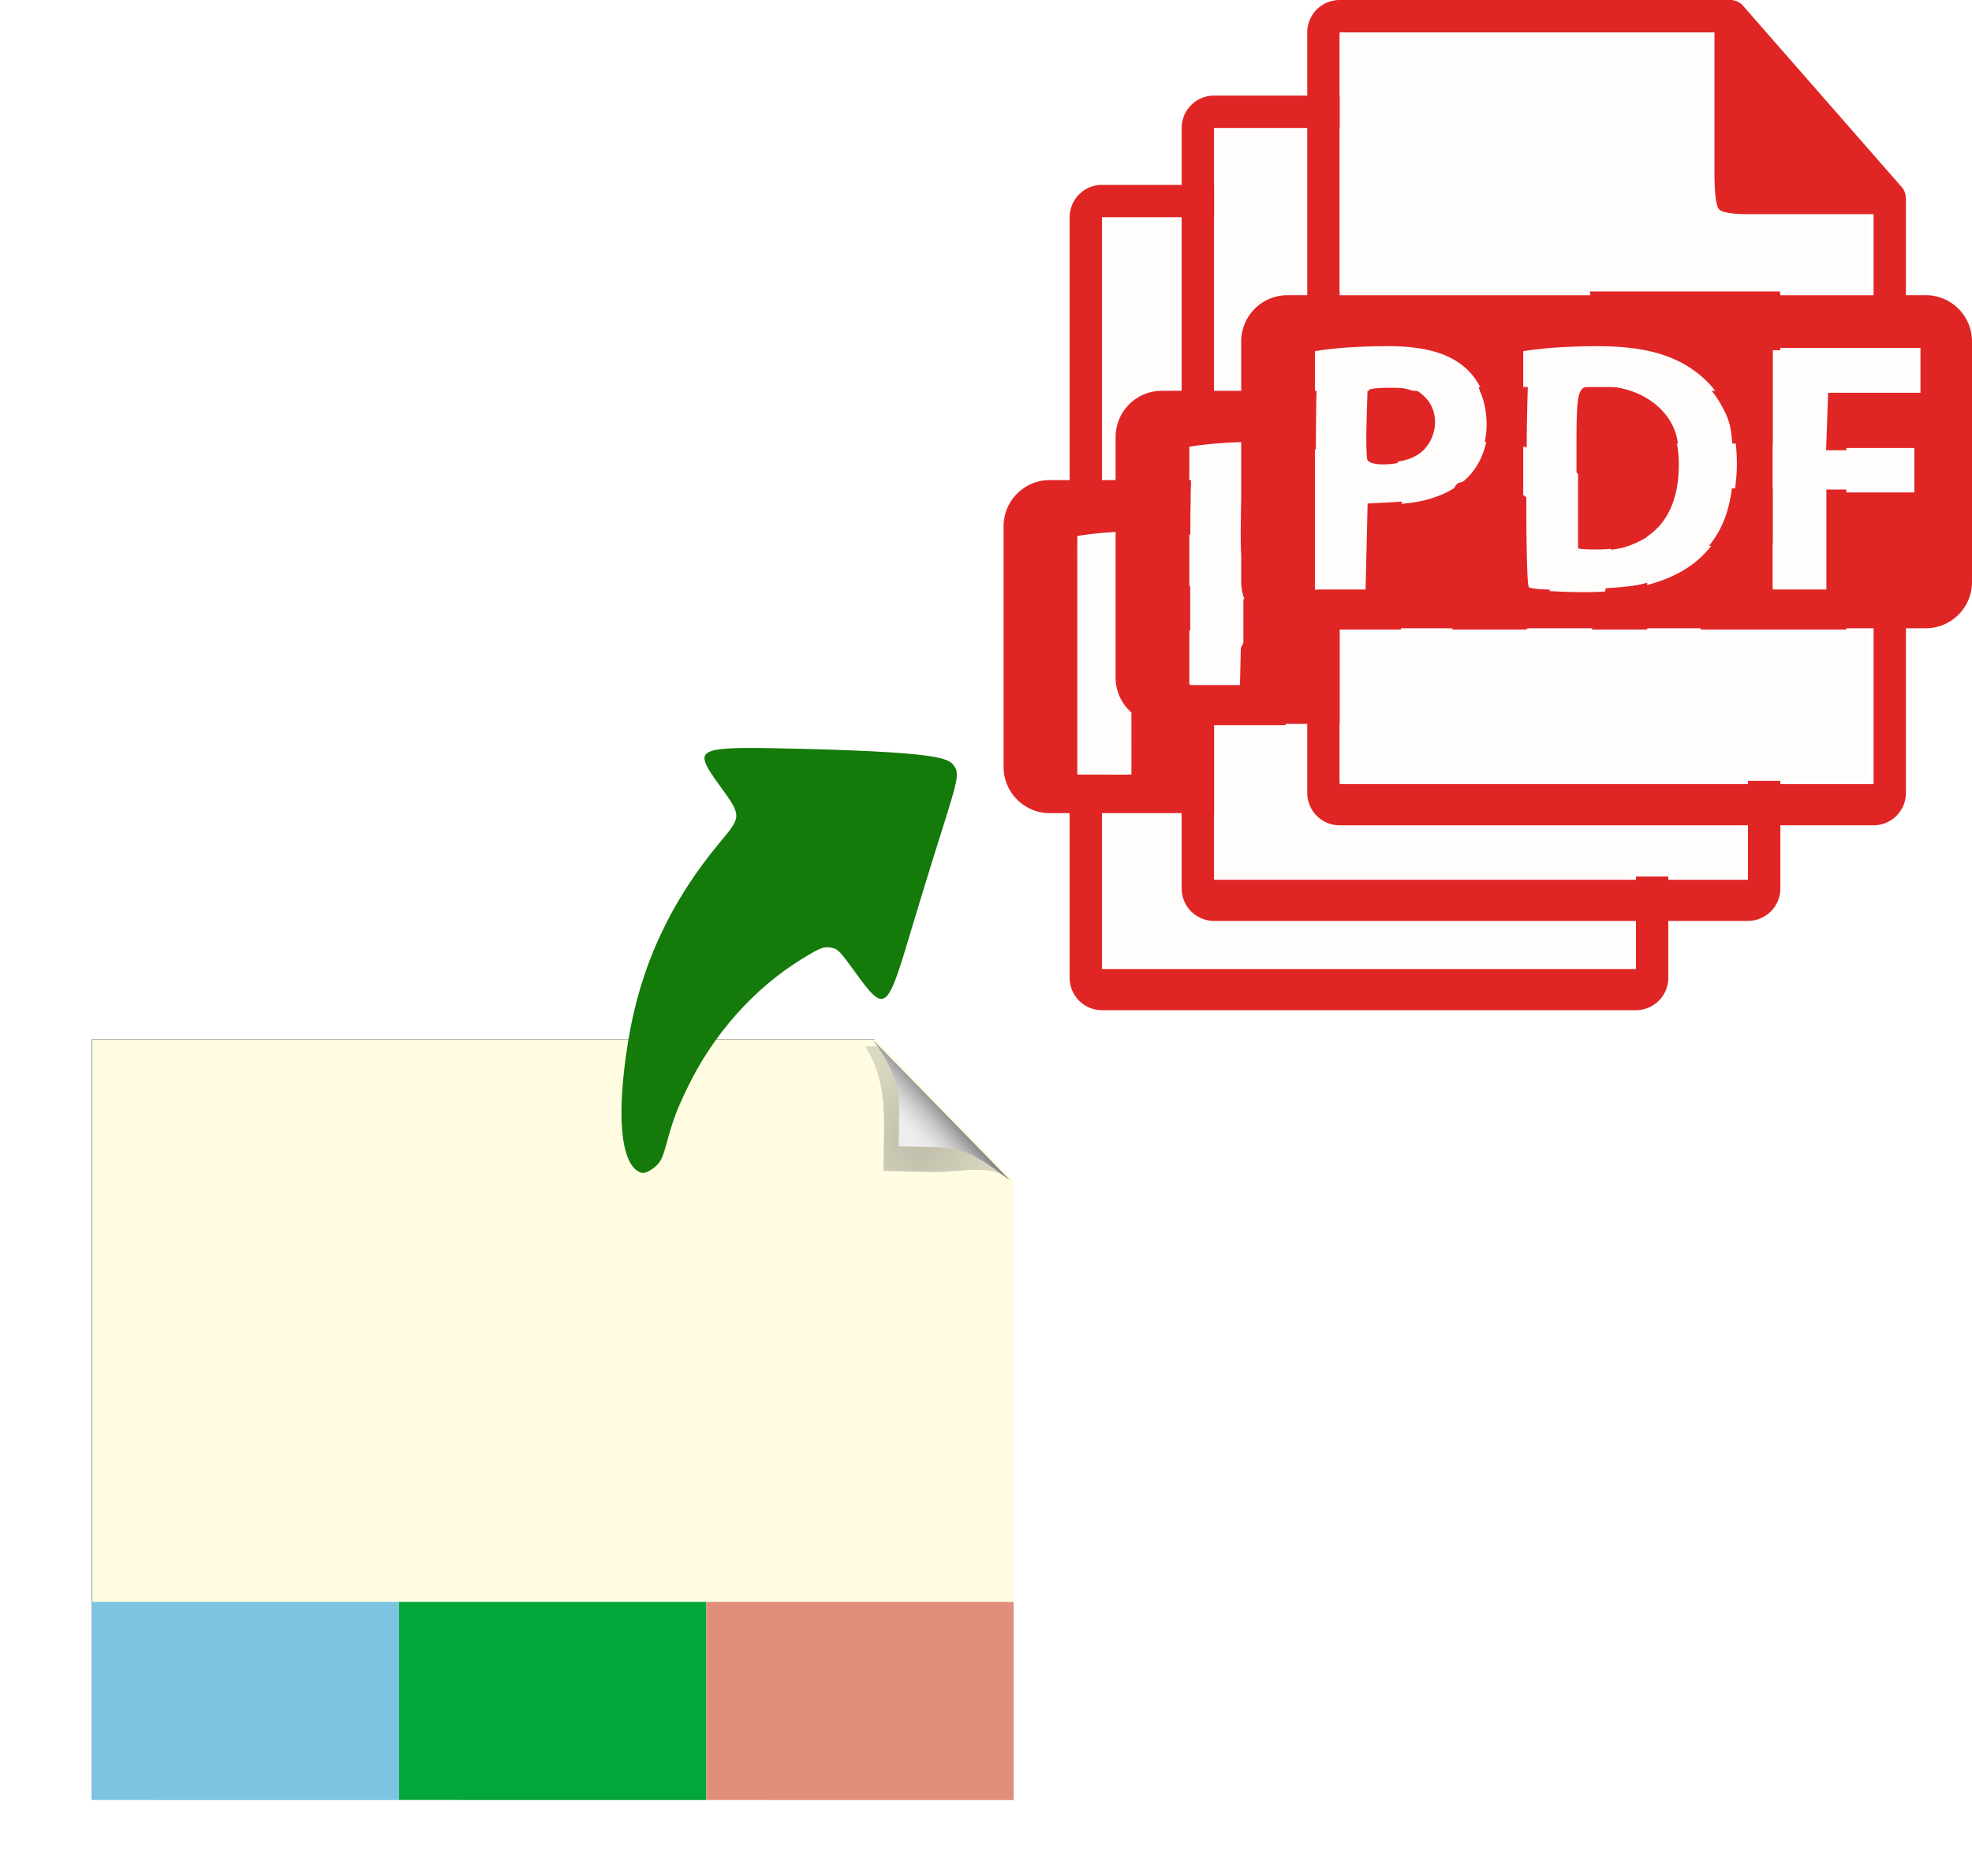
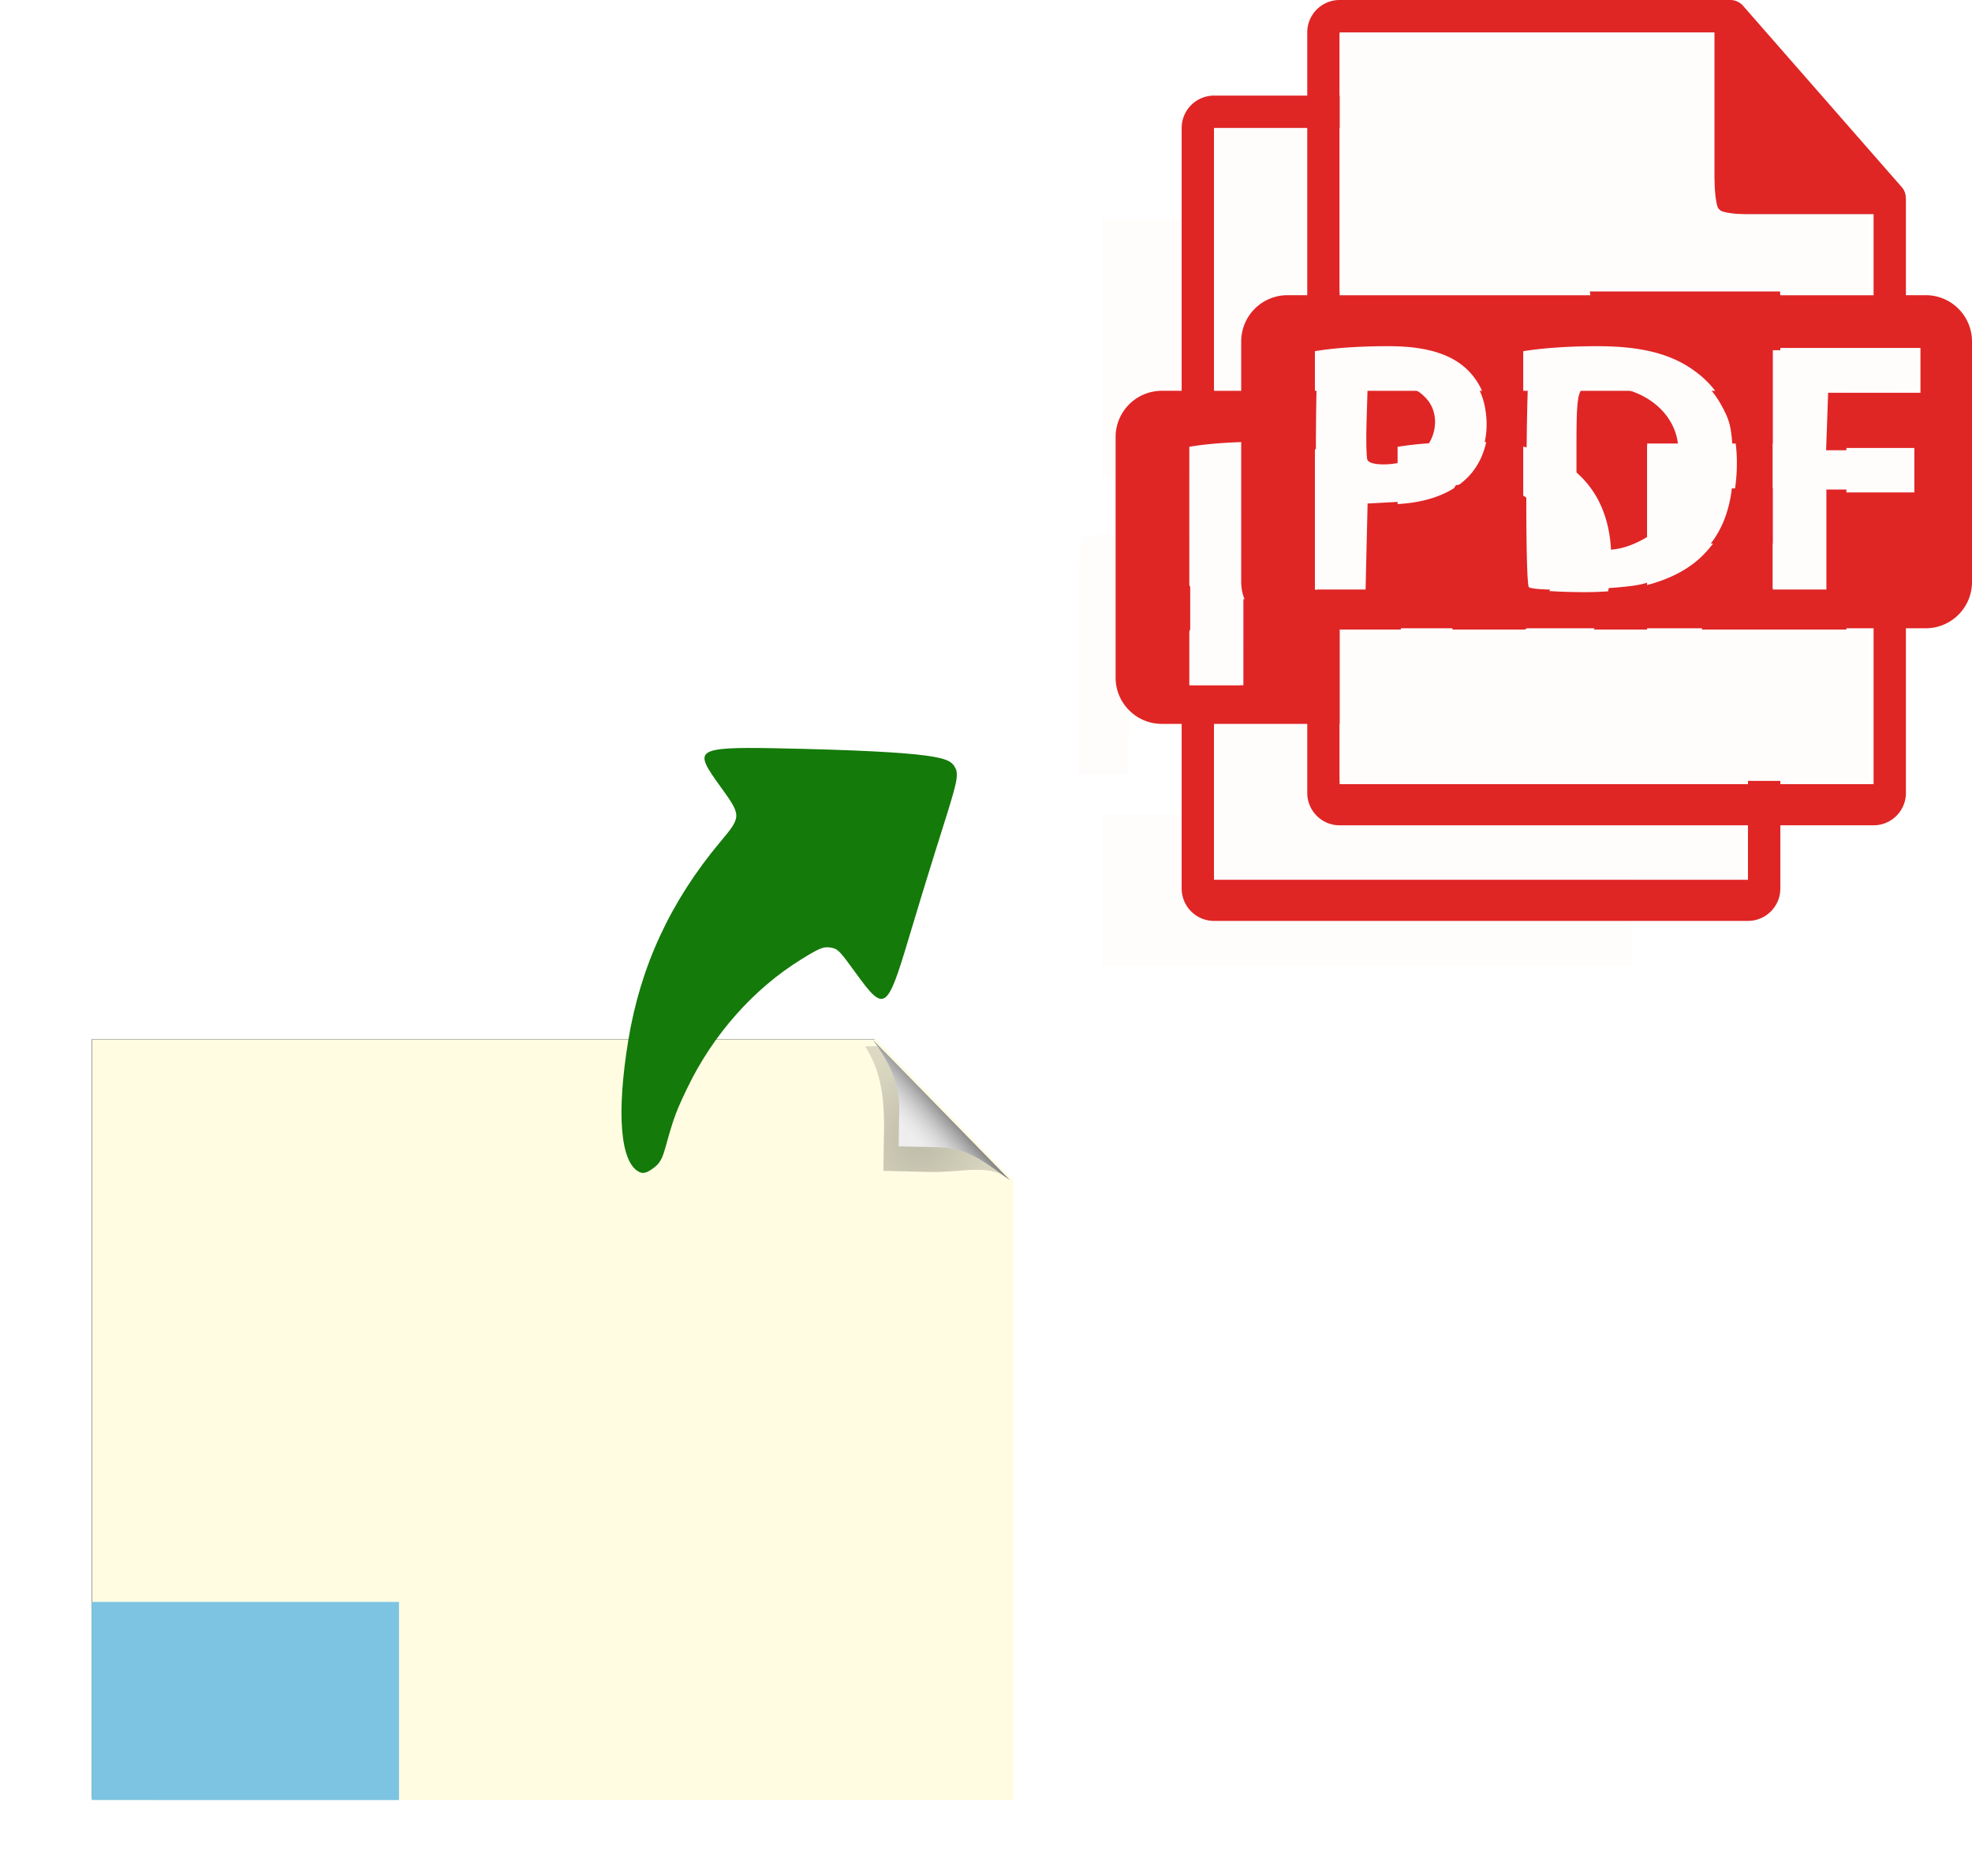
<svg xmlns="http://www.w3.org/2000/svg" xmlns:xlink="http://www.w3.org/1999/xlink" viewBox="0 0 82.192 78.185">
  <defs>
    <filter id="c" color-interpolation-filters="sRGB">
      <feGaussianBlur result="fbSourceGraphic" stdDeviation="5" />
      <feGaussianBlur in="SourceGraphic" result="result1" stdDeviation=".01" />
      <feComposite in="fbSourceGraphic" in2="result1" k2=".5" k3=".5" operator="arithmetic" result="result2" />
      <feBlend in2="fbSourceGraphic" result="result3" />
    </filter>
    <radialGradient id="d" cx="89.51" cy="22.254" r="18.279" gradientTransform="matrix(1 0 0 .975 0 .44)" gradientUnits="userSpaceOnUse" xlink:href="#a" />
    <linearGradient id="a">
      <stop />
      <stop offset="1" stop-opacity=".536" />
    </linearGradient>
    <filter id="e" width="1.294" height="1.29" x="-.147" y="-.145">
      <feGaussianBlur stdDeviation="1.819" />
    </filter>
    <linearGradient id="f" x1="98.33" x2="86.82" y1="14.793" y2="25.1" gradientTransform="translate(1374.907 249.135) scale(.185)" gradientUnits="userSpaceOnUse" xlink:href="#b" />
    <linearGradient id="b">
      <stop />
      <stop offset="1" stop-color="#ddd" stop-opacity="0" />
    </linearGradient>
  </defs>
  <g fill="#e02525">
    <path d="M49.876 25.327c0-.926-.643-1.479-1.778-1.479-.463 0-.777.045-.941.09v2.974c.194.044.433.059.761.059 1.211 0 1.958-.612 1.958-1.644zM56.9 23.878c-.508 0-.836.045-1.031.09v6.589c.195.046.508.046.792.046 2.062.014 3.407-1.121 3.407-3.527.015-2.093-1.21-3.198-3.167-3.198z" />
-     <path d="M70.36 20.007h-.826v-3.985c0-.025-.004-.05-.007-.075a.662.662 0 0 0-.16-.437l-6.631-7.575-.006-.005a.67.67 0 0 0-.178-.139.695.695 0 0 0-.133-.056l-.036-.011a.673.673 0 0 0-.155-.02H45.931a1.35 1.35 0 0 0-1.349 1.35v10.952h-.826a1.928 1.928 0 0 0-1.927 1.928V31.96c0 1.064.863 1.928 1.927 1.928h.826v6.862a1.35 1.35 0 0 0 1.349 1.349h22.255a1.35 1.35 0 0 0 1.348-1.349v-6.862h.826a1.928 1.928 0 0 0 1.928-1.928V21.935a1.928 1.928 0 0 0-1.928-1.928zM45.93 9.053h15.624v6.901c0 .373.302.675.674.675h5.958v3.378H45.93zm16.558 17.948c0 1.928-.702 3.257-1.675 4.08-1.06.88-2.673 1.299-4.645 1.299-1.18 0-2.017-.075-2.585-.15V22.34c.836-.134 1.928-.21 3.078-.21 1.912 0 3.152.345 4.124 1.076 1.046.778 1.703 2.018 1.703 3.796zm-17.587 5.275v-9.937c.701-.12 1.688-.21 3.078-.21 1.404 0 2.405.27 3.078.808.642.508 1.075 1.345 1.075 2.331 0 .987-.328 1.823-.926 2.39-.777.733-1.928 1.062-3.273 1.062-.298 0-.568-.015-.776-.045v3.6H44.9zm23.285 8.108H45.93v-6.497h22.255v6.497zm1.954-16.312h-3.87v2.301h3.615v1.853H66.27v4.05h-2.285V22.205h6.156z" />
  </g>
  <path fill="#fffcfc" d="M45.934 37.094v-3.155h22.08V40.248h-22.08zM45.934 14.488V9.126h15.561v3.533c0 2.467.076 3.609.253 3.785.172.173 1.2.252 3.259.252h3.007v3.154h-22.08zM44.94 27.37c0-3.478.048-4.933.167-5.007.092-.057 1.113-.11 2.27-.12 1.981-.015 2.15.007 2.946.38 1.027.48 1.579 1.229 1.707 2.312.251 2.119-1.211 3.55-3.768 3.69l-1.165.063-.042 1.792-.042 1.791H44.94zm3.936-.518c1.045-.437 1.379-1.833.619-2.593-.35-.35-.511-.396-1.397-.396h-1.001l-.043 1.403c-.024.771-.01 1.491.032 1.6.101.263 1.146.255 1.79-.014zM53.818 32.172c-.18-.18-.116-9.695.066-9.807.09-.056 1.112-.11 2.27-.12 1.617-.013 2.298.043 2.942.242 1.227.378 2.175 1.093 2.712 2.043.397.702.465.987.516 2.17.13 2.959-1.054 4.635-3.774 5.343-.887.231-4.53.33-4.732.129zm4.636-1.924c1.036-.517 1.53-1.34 1.627-2.713.039-.553-.01-1.29-.11-1.663-.336-1.24-1.623-2.083-3.18-2.083-1.037 0-.989-.17-.989 3.513v3.332h.938c.712 0 1.126-.093 1.714-.386zM63.987 27.286V22.3h6.101v1.628l-1.897.041-1.897.042-.044 1.228-.043 1.227h3.584v1.637h-3.572v4.167h-2.232z" />
  <g fill="#e02525">
    <path d="M54.544 21.607c0-.926-.643-1.479-1.778-1.479-.463 0-.776.045-.94.09v2.974c.194.044.433.059.76.059 1.211 0 1.958-.613 1.958-1.644zM61.569 20.158c-.509 0-.837.045-1.032.09v6.589c.195.045.509.045.793.045 2.061.015 3.406-1.12 3.406-3.526.015-2.093-1.21-3.198-3.167-3.198z" />
    <path d="M75.028 16.287h-.825v-3.985c0-.025-.004-.05-.008-.075a.662.662 0 0 0-.16-.437l-6.63-7.575-.006-.005a.67.67 0 0 0-.179-.139.695.695 0 0 0-.133-.056l-.036-.012a.673.673 0 0 0-.155-.019H50.6a1.35 1.35 0 0 0-1.349 1.349v10.953h-.825a1.928 1.928 0 0 0-1.928 1.928v10.025c0 1.064.863 1.928 1.928 1.928h.825v6.862a1.35 1.35 0 0 0 1.35 1.349h22.254a1.35 1.35 0 0 0 1.349-1.35v-6.861h.826a1.928 1.928 0 0 0 1.927-1.928V18.214a1.928 1.928 0 0 0-1.928-1.927zM50.6 5.333h15.623v6.9c0 .373.302.675.674.675h5.958v3.379H50.599zM67.156 23.28c0 1.928-.702 3.258-1.674 4.08-1.06.881-2.674 1.3-4.646 1.3-1.18 0-2.017-.075-2.585-.15V18.62c.837-.135 1.928-.21 3.079-.21 1.911 0 3.152.345 4.123 1.076 1.046.777 1.703 2.017 1.703 3.795zM49.57 28.555V18.62c.702-.12 1.688-.21 3.078-.21 1.404 0 2.406.27 3.078.808.643.508 1.075 1.344 1.075 2.33 0 .987-.328 1.824-.926 2.391C55.097 24.671 53.947 25 52.6 25c-.298 0-.568-.016-.776-.046v3.602h-2.256zm23.285 8.109H50.599v-6.497h22.255v6.497zm1.954-16.312h-3.87v2.301h3.616v1.853h-3.617v4.05h-2.285V18.483h6.156z" />
  </g>
  <path fill="#fffcfc" d="M50.603 33.373V30.22h22.08v6.308h-22.08zM50.603 10.768V5.406h15.56v3.533c0 2.467.077 3.608.253 3.785.173.172 1.2.252 3.26.252h3.006v3.154h-22.08zM49.607 23.649c0-3.477.05-4.932.168-5.006.093-.057 1.114-.111 2.27-.12 1.981-.015 2.15.006 2.946.38 1.027.48 1.58 1.228 1.708 2.312.25 2.119-1.212 3.55-3.768 3.69l-1.166.063-.042 1.791-.042 1.792h-2.074zm3.937-.517c1.045-.437 1.379-1.834.62-2.593-.35-.35-.512-.396-1.398-.396h-1l-.044 1.403c-.024.77-.009 1.49.033 1.6.1.262 1.146.255 1.79-.014zM58.487 28.452c-.18-.18-.116-9.695.065-9.807.091-.056 1.112-.11 2.27-.12 1.617-.013 2.298.043 2.942.241 1.227.379 2.176 1.094 2.713 2.044.396.702.464.987.516 2.17.129 2.958-1.055 4.634-3.774 5.343-.888.23-4.53.33-4.732.129zm4.635-1.924c1.037-.517 1.53-1.34 1.627-2.713.04-.554-.01-1.29-.11-1.663-.335-1.24-1.622-2.083-3.18-2.083-1.036 0-.988-.171-.988 3.513v3.332h.938c.711 0 1.125-.093 1.713-.386zM68.655 23.566V18.58h6.101v1.628l-1.897.042-1.897.042-.043 1.227-.044 1.228h3.584v1.637H70.888v4.167h-2.233z" />
  <path d="M20.98-.137v165.606h200.63V30.659L191.69-.137h-56.004z" filter="url(#c)" transform="translate(-.176 43.339) scale(.191)" />
  <path fill="#fffce2" d="M3.84 43.313V75.015h38.408V49.208l-5.728-5.895H25.799z" />
  <path fill="url(#d)" d="M81.698 28.31l.135-8.351c.068-6.6-.877-11.548-4.047-16.012l2.576-.031 27.5 25.615c-4.067-2.646-9.62-.791-16.861-1.026z" filter="url(#e)" opacity=".505" transform="matrix(.195 0 0 .213 20.888 42.766)" />
  <path fill="#eee" d="M37.455 47.773l.025-1.546c.013-1.222-.515-2.074-1.102-2.9l5.717 5.855c-.753-.49-1.577-1.329-2.918-1.372z" />
  <path fill="url(#f)" d="M1390.443 254.092l.025-1.546c.013-1.222-.515-2.074-1.102-2.9l5.718 5.855c-.753-.49-1.578-1.329-2.918-1.372z" transform="translate(-1352.989 -206.319)" />
  <g fill="#147a0a">
    <path d="M29.48 31.38c.29-.204 1.128-.23 2.754-.199 7.112.14 7.283.43 7.533.732l.09.172c.078.403-.01.66-.892 3.453-.246.779-.74 2.398-1.1 3.6-.894 2.985-1.005 3.056-2.185 1.428-.698-.963-.758-1.028-1.074-1.078-.287-.046-.462.031-1.192.481-1.996 1.23-3.696 3.144-4.764 5.366-.446.927-.569 1.232-.893 2.406-.155.562-.243.736-.545.955-.273.198-.413.22-.566.146-.79-.384-.961-2.421-.46-5.482.506-3.083 1.747-5.778 3.831-8.271.891-1.066.898-1.082.003-2.317-.567-.783-.827-1.188-.54-1.392z" />
  </g>
  <path fill="#7cc4e2" d="M3.823 66.759h12.808v8.256H3.823z" paint-order="markers fill stroke" />
-   <path fill="#03a639" d="M16.631 66.759H29.44v8.256H16.631z" paint-order="markers fill stroke" />
-   <path fill="#e28e7c" d="M29.44 66.759h12.807v8.256H29.44z" paint-order="markers fill stroke" />
  <g>
    <g fill="#e02525">
-       <path d="M59.78 17.623c0-.926-.643-1.479-1.778-1.479-.463 0-.776.045-.94.09v2.973c.194.045.433.06.76.06 1.211 0 1.958-.613 1.958-1.644zM66.805 16.174c-.509 0-.837.045-1.032.09v6.589c.195.045.509.045.793.045 2.061.015 3.406-1.12 3.406-3.526.015-2.093-1.21-3.198-3.167-3.198z" />
      <path d="M80.264 12.302h-.826V8.318c0-.025-.004-.05-.007-.075a.662.662 0 0 0-.16-.437L72.64.23l-.005-.005a.67.67 0 0 0-.179-.139.695.695 0 0 0-.133-.056L72.287.02A.673.673 0 0 0 72.132 0H55.835a1.35 1.35 0 0 0-1.349 1.349v10.953h-.826a1.928 1.928 0 0 0-1.927 1.928v10.025c0 1.064.863 1.928 1.927 1.928h.826v6.862a1.35 1.35 0 0 0 1.349 1.349H78.09a1.35 1.35 0 0 0 1.348-1.35v-6.861h.826a1.928 1.928 0 0 0 1.928-1.928V14.23a1.928 1.928 0 0 0-1.928-1.928zM55.834 1.35h15.624v6.9c0 .373.302.675.674.675h5.958v3.379H55.835zm16.558 17.947c0 1.928-.702 3.258-1.674 4.08-1.06.881-2.674 1.3-4.646 1.3-1.18 0-2.017-.075-2.585-.15v-9.892c.837-.134 1.928-.208 3.079-.208 1.911 0 3.152.343 4.123 1.075 1.046.777 1.703 2.017 1.703 3.795zm-17.587 5.275v-9.937c.702-.118 1.688-.208 3.078-.208 1.404 0 2.406.269 3.078.807.642.508 1.075 1.344 1.075 2.33 0 .987-.328 1.824-.926 2.391-.777.733-1.928 1.062-3.273 1.062-.298 0-.568-.016-.776-.046v3.602h-2.256zM78.09 32.68H55.835v-6.497H78.09v6.497zm1.954-16.312h-3.87v2.301h3.615v1.853h-3.616v4.05h-2.285V14.5h6.156z" />
    </g>
    <path fill="#fffcfc" d="M55.839 29.39v-3.155h22.08v6.308h-22.08zM55.839 6.784V1.422h15.56v3.533c0 2.467.076 3.608.253 3.785.172.172 1.2.252 3.26.252h3.006v3.154h-22.08zM54.843 19.665c0-3.477.049-4.932.168-5.006.092-.057 1.114-.111 2.27-.12 1.981-.015 2.15.006 2.946.38 1.027.48 1.579 1.228 1.707 2.312.251 2.119-1.211 3.55-3.768 3.69l-1.165.063-.042 1.791-.042 1.792h-2.074zm3.937-.517c1.045-.437 1.379-1.834.619-2.593-.35-.35-.511-.396-1.397-.396h-1.001l-.043 1.402c-.024.772-.009 1.492.033 1.6.1.263 1.146.256 1.79-.013zM63.722 24.468c-.18-.18-.116-9.695.066-9.807.091-.056 1.112-.11 2.27-.12 1.617-.013 2.298.043 2.942.241 1.227.379 2.175 1.094 2.712 2.044.397.702.465.987.516 2.17.13 2.958-1.054 4.634-3.774 5.343-.887.23-4.53.33-4.732.129zm4.636-1.925c1.036-.516 1.53-1.338 1.627-2.712.04-.554-.01-1.29-.11-1.663-.335-1.24-1.623-2.083-3.18-2.083-1.036 0-.988-.171-.988 3.513v3.332h.938c.711 0 1.125-.093 1.713-.387zM73.891 19.582v-4.986h6.102v1.628l-1.898.042-1.897.042-.043 1.227-.044 1.228h3.584V20.4h-3.572v4.167h-2.232z" />
  </g>
</svg>